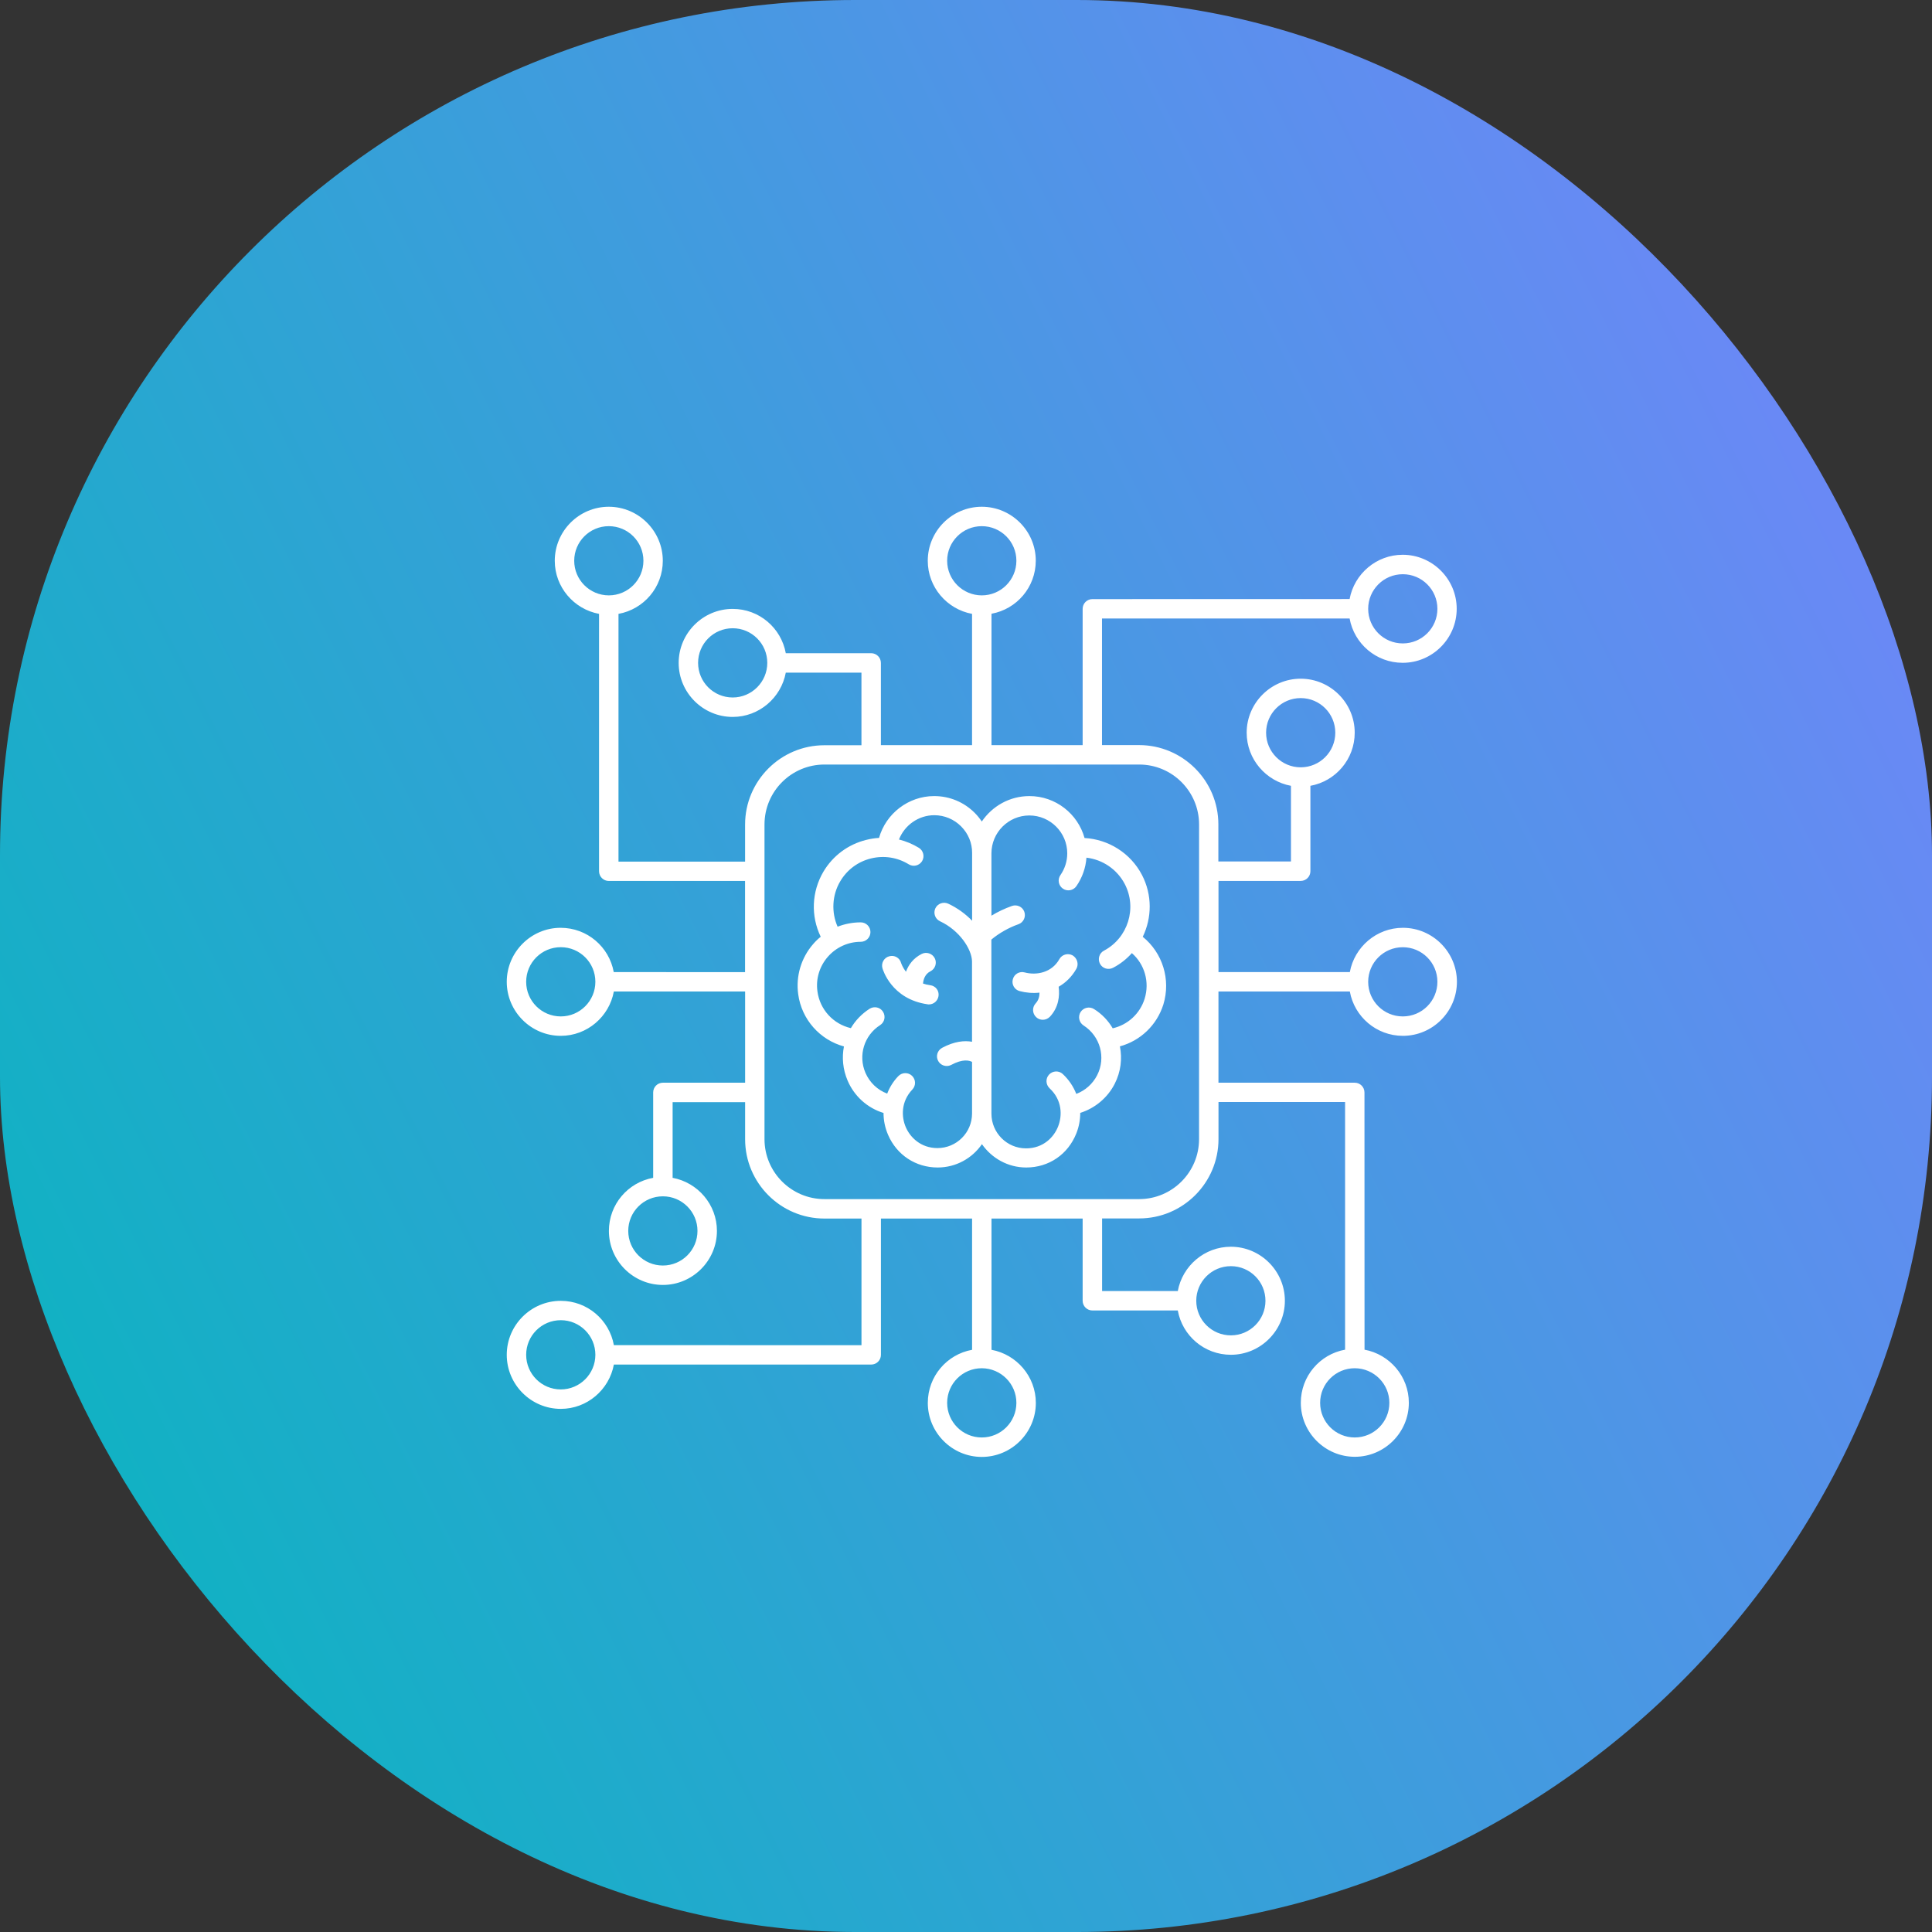
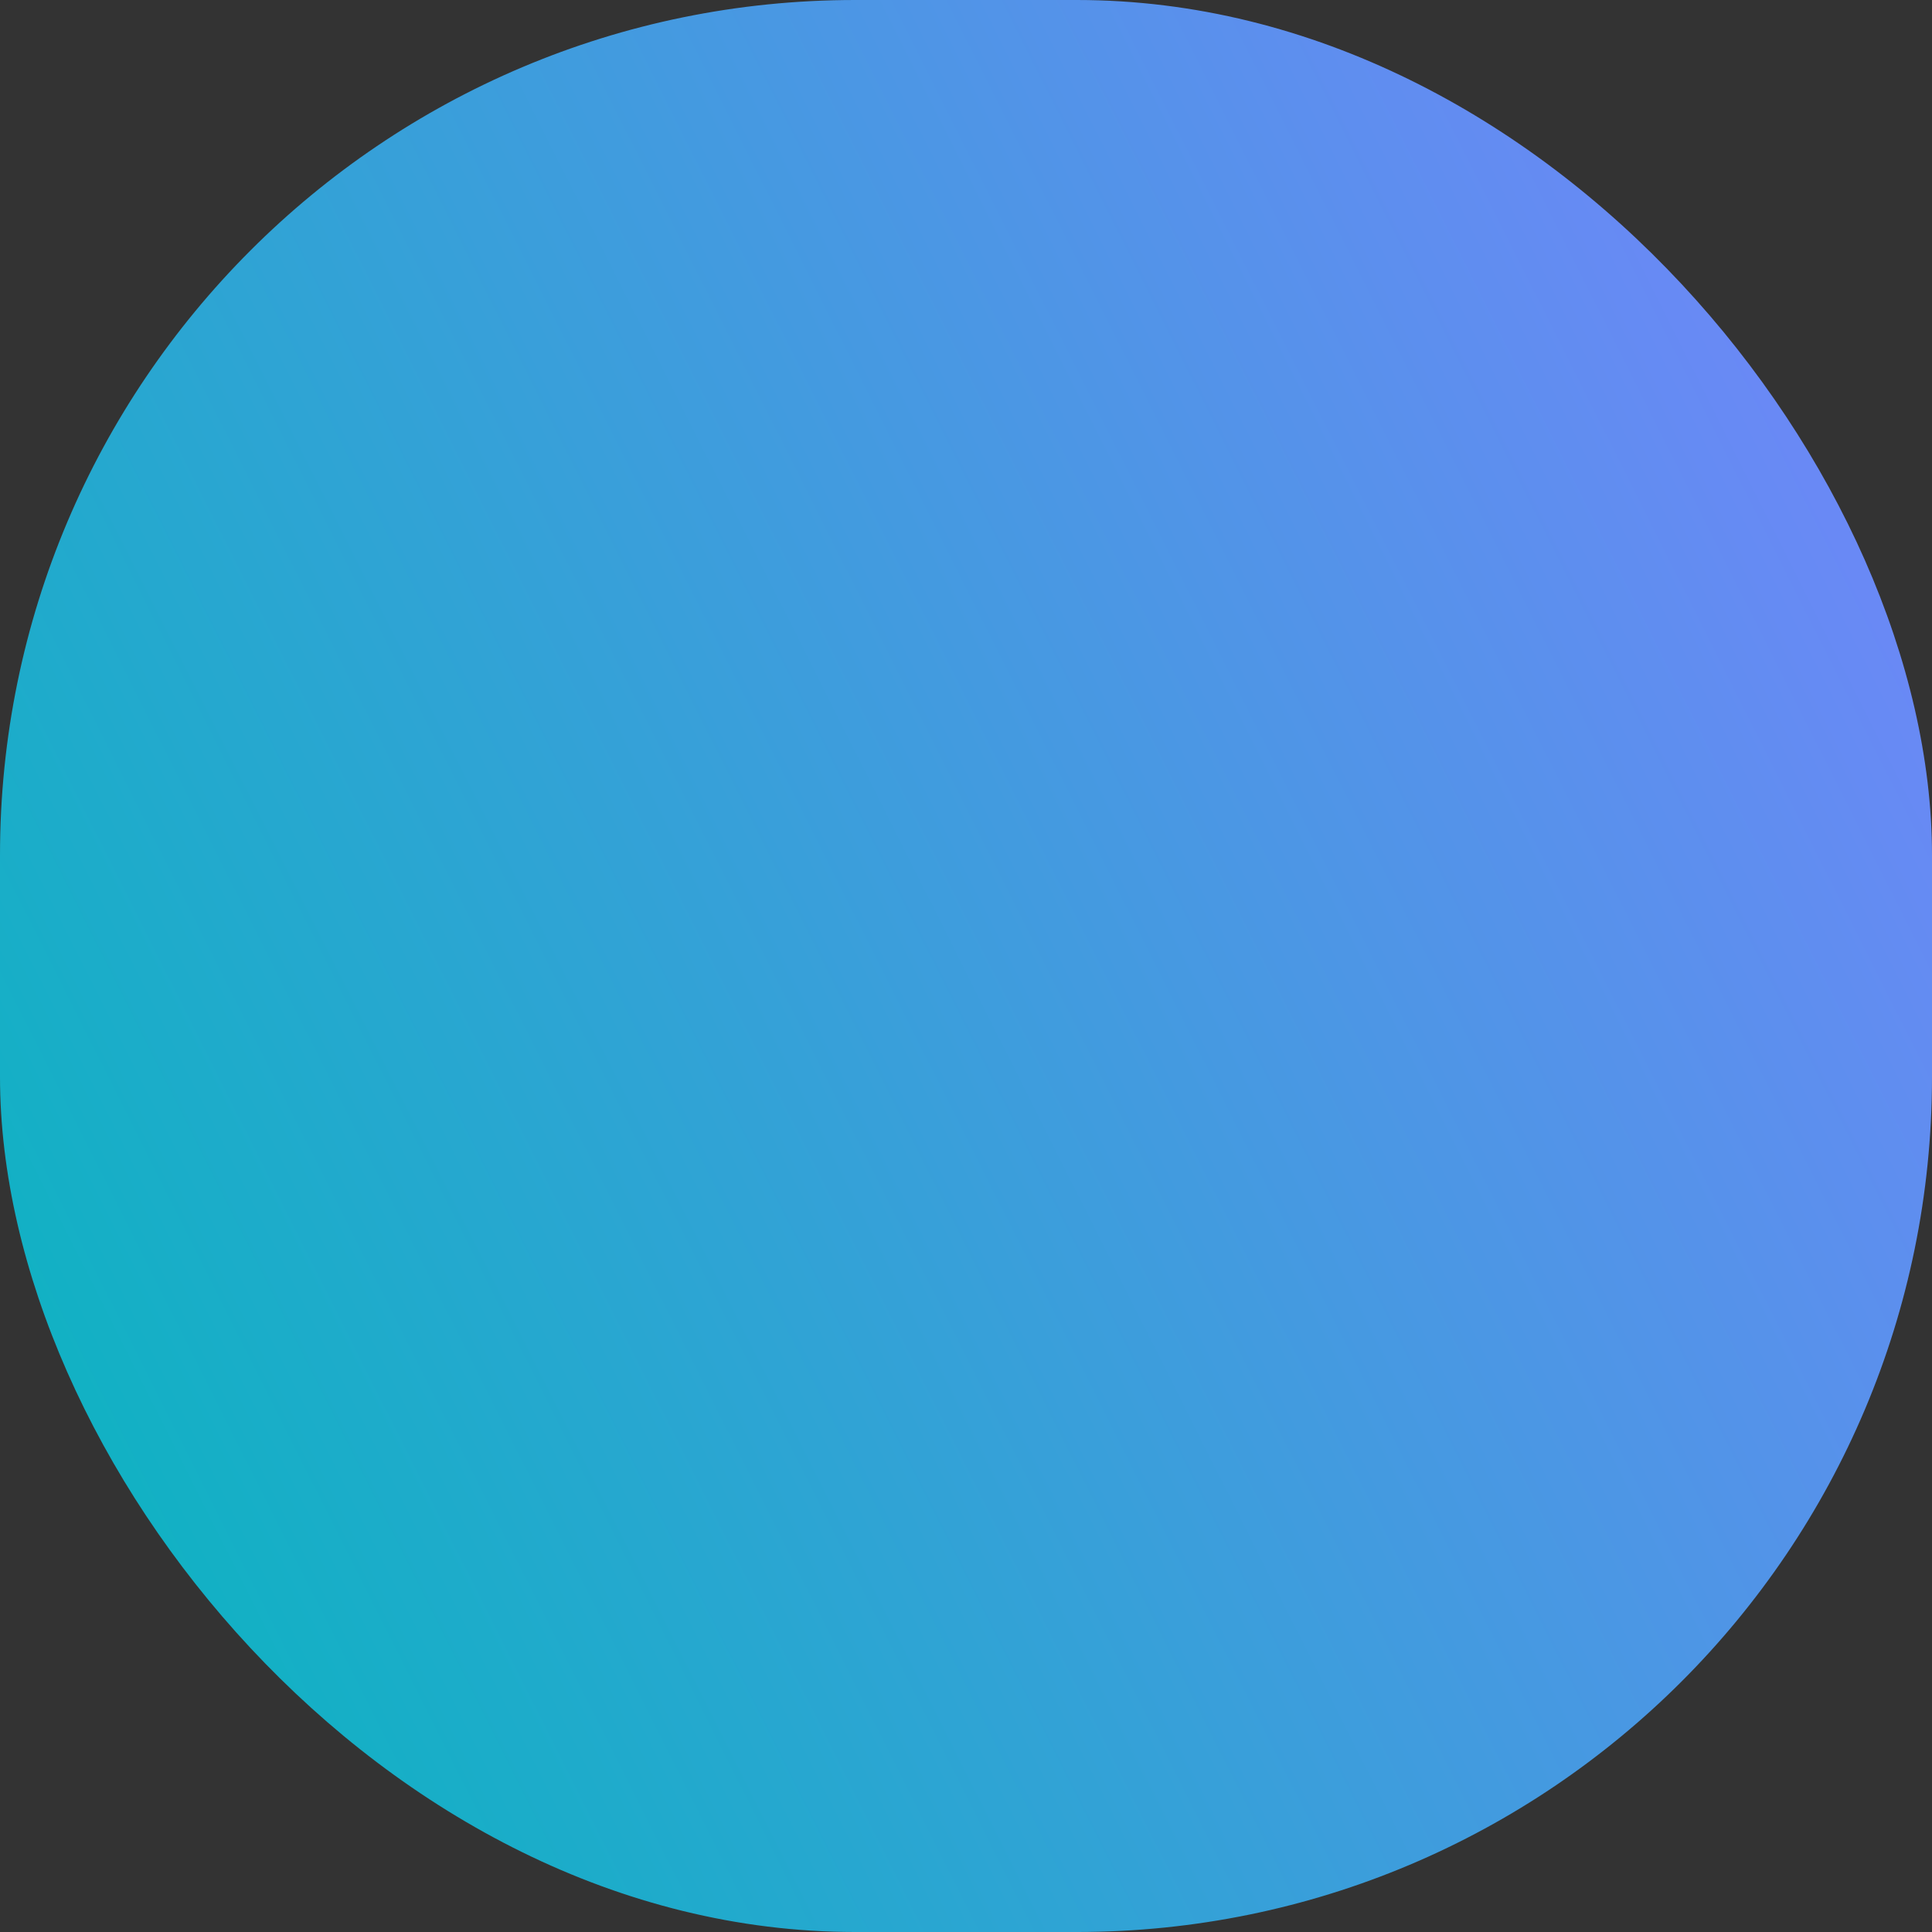
<svg xmlns="http://www.w3.org/2000/svg" width="61" height="61" viewBox="0 0 61 61" fill="none">
  <rect x="0" y="0" width="61" height="61" fill="#333333" stroke="none" />
  <rect width="61" height="61" rx="27" fill="url(#paint0_linear_3538_14408)" />
-   <path d="M42.619 31.306C42.763 32.102 43.457 32.705 44.295 32.705C45.233 32.705 46 31.938 46 30.999C46 30.061 45.233 29.294 44.295 29.294C43.46 29.294 42.765 29.9 42.619 30.692H38.472V27.814H41.067C41.237 27.814 41.374 27.676 41.374 27.507V24.811C42.17 24.667 42.773 23.972 42.773 23.134C42.773 22.196 42.006 21.429 41.067 21.429C40.129 21.429 39.362 22.196 39.362 23.134C39.362 23.969 39.968 24.664 40.76 24.811V27.2H38.468V26.029C38.468 24.648 37.343 23.525 35.964 23.525H34.794V19.528H42.612C42.756 20.324 43.45 20.927 44.288 20.927C45.227 20.927 45.993 20.16 45.993 19.221C45.993 18.283 45.227 17.516 44.288 17.516C43.454 17.516 42.758 18.122 42.612 18.914L34.49 18.916C34.321 18.916 34.183 19.053 34.183 19.223V23.526H31.305V19.378C32.101 19.234 32.703 18.54 32.703 17.702C32.703 16.767 31.937 16 30.998 16C30.059 16 29.293 16.767 29.293 17.706C29.293 18.54 29.899 19.235 30.691 19.382V23.526H27.813V20.931C27.813 20.761 27.675 20.624 27.506 20.624H24.81C24.666 19.828 23.972 19.225 23.134 19.225C22.195 19.225 21.428 19.992 21.428 20.931C21.428 21.869 22.195 22.636 23.134 22.636C23.968 22.636 24.663 22.03 24.81 21.238H27.199V23.53H26.029C24.647 23.53 23.525 24.655 23.525 26.034V27.205L19.528 27.204V19.382C20.324 19.238 20.927 18.544 20.927 17.706C20.927 16.767 20.16 16 19.221 16C18.282 16 17.516 16.767 17.516 17.706C17.516 18.54 18.122 19.235 18.914 19.382V27.508C18.914 27.677 19.052 27.815 19.221 27.815H23.524V30.694L19.378 30.692C19.234 29.896 18.54 29.294 17.701 29.294C16.767 29.294 16 30.061 16 30.999C16 31.938 16.767 32.705 17.705 32.705C18.54 32.705 19.235 32.099 19.381 31.306H23.526V34.185H20.93C20.761 34.185 20.623 34.322 20.623 34.492V37.188C19.827 37.332 19.225 38.026 19.225 38.864C19.225 39.803 19.991 40.57 20.93 40.57C21.869 40.57 22.636 39.803 22.636 38.864C22.636 38.03 22.029 37.335 21.237 37.188V34.799H23.526V35.969C23.526 37.351 24.65 38.474 26.03 38.474H27.2V42.472L19.382 42.471C19.238 41.674 18.544 41.072 17.706 41.072C16.767 41.072 16 41.837 16 42.777C16 43.716 16.767 44.483 17.706 44.483C18.54 44.483 19.235 43.877 19.382 43.084H27.507C27.677 43.084 27.814 42.947 27.814 42.777V38.474H30.692V42.618C29.896 42.762 29.294 43.456 29.294 44.294C29.294 45.233 30.061 46 30.999 46C31.938 46 32.705 45.233 32.705 44.294C32.705 43.46 32.099 42.765 31.306 42.618L31.305 38.474H34.183V41.069C34.183 41.239 34.321 41.376 34.49 41.376H37.187C37.33 42.172 38.025 42.775 38.863 42.775C39.801 42.775 40.568 42.008 40.568 41.069C40.568 40.131 39.801 39.364 38.863 39.364C38.028 39.364 37.333 39.97 37.187 40.763H34.797V38.47H35.968C37.349 38.47 38.472 37.345 38.472 35.966V34.795H42.469V42.614C41.673 42.758 41.071 43.452 41.071 44.291C41.071 45.229 41.838 45.996 42.776 45.996C43.715 45.996 44.482 45.229 44.482 44.291C44.482 43.456 43.876 42.761 43.083 42.614L43.081 34.492C43.081 34.322 42.943 34.185 42.774 34.185H38.471V31.306L42.619 31.306ZM44.291 29.907C44.895 29.907 45.384 30.396 45.384 30.999C45.384 31.603 44.895 32.092 44.291 32.092C43.687 32.092 43.198 31.603 43.198 30.999C43.199 30.396 43.688 29.907 44.291 29.907ZM39.975 23.134C39.975 22.53 40.464 22.041 41.067 22.041C41.671 22.041 42.16 22.53 42.16 23.134C42.16 23.738 41.671 24.227 41.067 24.227C40.466 24.227 39.975 23.738 39.975 23.134ZM44.291 18.13C44.895 18.13 45.384 18.619 45.384 19.223C45.384 19.826 44.895 20.315 44.291 20.315C43.687 20.315 43.198 19.826 43.198 19.223C43.199 18.619 43.688 18.13 44.291 18.13ZM29.905 17.705C29.905 17.102 30.395 16.613 30.998 16.613C31.602 16.613 32.091 17.102 32.091 17.705C32.091 18.309 31.602 18.798 30.998 18.798C30.395 18.797 29.905 18.308 29.905 17.705ZM23.134 22.022C22.53 22.022 22.041 21.533 22.041 20.929C22.041 20.325 22.53 19.836 23.134 19.836C23.737 19.836 24.226 20.325 24.226 20.929C24.226 21.53 23.737 22.022 23.134 22.022ZM18.13 17.705C18.13 17.102 18.619 16.613 19.222 16.613C19.826 16.613 20.315 17.102 20.315 17.705C20.315 18.309 19.826 18.798 19.222 18.798C18.619 18.797 18.13 18.308 18.13 17.705ZM17.706 32.092C17.102 32.092 16.613 31.603 16.613 30.999C16.613 30.395 17.102 29.906 17.706 29.906C18.309 29.906 18.798 30.395 18.798 30.999C18.797 31.603 18.308 32.092 17.706 32.092ZM22.022 38.864C22.022 39.468 21.532 39.957 20.929 39.957C20.325 39.957 19.836 39.468 19.836 38.864C19.836 38.261 20.325 37.772 20.929 37.772C21.532 37.772 22.022 38.261 22.022 38.864ZM17.706 43.869C17.102 43.869 16.613 43.38 16.613 42.776C16.613 42.172 17.102 41.683 17.706 41.683C18.309 41.683 18.798 42.172 18.798 42.776C18.797 43.38 18.308 43.869 17.706 43.869ZM32.091 44.293C32.091 44.897 31.602 45.386 30.998 45.386C30.394 45.386 29.905 44.897 29.905 44.293C29.905 43.689 30.394 43.2 30.998 43.2C31.602 43.202 32.091 43.691 32.091 44.293ZM38.863 39.977C39.466 39.977 39.955 40.466 39.955 41.069C39.955 41.673 39.466 42.162 38.863 42.162C38.259 42.162 37.77 41.673 37.77 41.069C37.77 40.468 38.259 39.977 38.863 39.977ZM43.867 44.293C43.867 44.897 43.378 45.386 42.774 45.386C42.17 45.386 41.681 44.897 41.681 44.293C41.681 43.689 42.17 43.2 42.774 43.2C43.378 43.202 43.867 43.691 43.867 44.293ZM37.858 35.968C37.858 37.011 37.01 37.86 35.967 37.86H26.03C24.987 37.86 24.138 37.011 24.138 35.968V26.031C24.138 24.987 24.987 24.139 26.03 24.139H35.967C37.011 24.139 37.859 24.987 37.859 26.031L37.858 35.968ZM36.081 29.578C36.371 28.978 36.384 28.255 36.056 27.625C35.697 26.938 35.002 26.501 34.243 26.459C34.032 25.696 33.33 25.135 32.502 25.135C31.876 25.135 31.326 25.455 30.999 25.938C30.934 25.843 30.862 25.752 30.78 25.67C30.438 25.325 29.982 25.135 29.495 25.135C28.68 25.135 27.97 25.689 27.754 26.456C27.621 26.462 27.484 26.485 27.351 26.518C26.78 26.659 26.297 27.018 25.998 27.522C25.624 28.158 25.597 28.924 25.913 29.577C25.827 29.645 25.746 29.723 25.674 29.808C25.296 30.241 25.123 30.82 25.202 31.39C25.309 32.189 25.887 32.832 26.646 33.04C26.578 33.391 26.611 33.763 26.761 34.116C26.972 34.612 27.387 34.984 27.896 35.14C27.896 35.372 27.942 35.606 28.04 35.832C28.314 36.467 28.913 36.862 29.605 36.862C30.186 36.862 30.698 36.569 31.003 36.125C31.313 36.568 31.822 36.862 32.402 36.862C33.116 36.862 33.722 36.448 33.986 35.78C34.068 35.571 34.107 35.353 34.107 35.138C34.573 34.991 34.971 34.661 35.196 34.218C35.388 33.84 35.437 33.426 35.359 33.037C36.005 32.862 36.526 32.369 36.732 31.714C36.971 30.928 36.708 30.086 36.081 29.578ZM30.691 35.157C30.691 35.76 30.202 36.249 29.599 36.249C29.07 36.249 28.735 35.907 28.598 35.587C28.46 35.265 28.441 34.785 28.806 34.4C28.924 34.276 28.917 34.084 28.796 33.967C28.673 33.85 28.48 33.856 28.363 33.977C28.206 34.14 28.089 34.329 28.012 34.529C27.705 34.414 27.458 34.18 27.324 33.87C27.09 33.322 27.284 32.69 27.788 32.367C27.931 32.276 27.97 32.087 27.879 31.943C27.788 31.799 27.599 31.761 27.455 31.851C27.207 32.011 27.008 32.219 26.865 32.462C26.311 32.334 25.887 31.878 25.81 31.304C25.753 30.909 25.875 30.508 26.139 30.208C26.401 29.908 26.779 29.736 27.176 29.736C27.346 29.736 27.483 29.598 27.483 29.429C27.483 29.259 27.346 29.122 27.176 29.122C26.921 29.122 26.677 29.17 26.446 29.259C26.244 28.803 26.271 28.262 26.528 27.828C26.743 27.462 27.088 27.205 27.5 27.104C27.911 27.004 28.334 27.069 28.693 27.29C28.837 27.378 29.025 27.332 29.113 27.19C29.201 27.046 29.155 26.857 29.013 26.769C28.814 26.648 28.601 26.56 28.384 26.506C28.559 26.056 29 25.739 29.499 25.739C29.819 25.739 30.122 25.866 30.348 26.094C30.573 26.322 30.696 26.619 30.693 26.935V29.071C30.49 28.862 30.239 28.673 29.94 28.533C29.787 28.462 29.604 28.527 29.532 28.68C29.461 28.833 29.526 29.016 29.679 29.087C30.295 29.374 30.682 29.968 30.69 30.352V32.892C30.456 32.85 30.139 32.873 29.745 33.084C29.595 33.166 29.54 33.352 29.622 33.498C29.678 33.599 29.781 33.657 29.892 33.657C29.94 33.657 29.99 33.645 30.035 33.622C30.395 33.429 30.6 33.478 30.691 33.528L30.691 35.157ZM36.14 31.534C35.993 32.007 35.605 32.36 35.132 32.467C34.992 32.228 34.794 32.017 34.543 31.86C34.399 31.769 34.21 31.812 34.119 31.952C34.027 32.096 34.07 32.285 34.21 32.376C34.739 32.715 34.925 33.39 34.641 33.948C34.501 34.222 34.266 34.431 33.982 34.538C33.891 34.306 33.748 34.091 33.556 33.911C33.432 33.796 33.24 33.804 33.123 33.928C33.008 34.051 33.016 34.243 33.139 34.361C33.54 34.733 33.543 35.224 33.409 35.564C33.279 35.901 32.943 36.258 32.395 36.258C31.792 36.258 31.303 35.766 31.303 35.163L31.301 29.666C31.529 29.474 31.836 29.294 32.156 29.181C32.315 29.125 32.397 28.949 32.342 28.79C32.286 28.63 32.11 28.549 31.951 28.604C31.723 28.685 31.501 28.79 31.303 28.911V26.944C31.303 26.285 31.84 25.747 32.5 25.747C33.158 25.747 33.697 26.284 33.697 26.944C33.697 27.189 33.622 27.427 33.482 27.629C33.384 27.769 33.419 27.959 33.557 28.056C33.697 28.154 33.887 28.118 33.984 27.981C34.169 27.713 34.28 27.404 34.303 27.08C34.811 27.139 35.269 27.446 35.513 27.912C35.908 28.671 35.614 29.614 34.857 30.015C34.707 30.093 34.652 30.279 34.73 30.429C34.808 30.579 34.994 30.634 35.144 30.556C35.376 30.435 35.574 30.276 35.737 30.093C36.14 30.445 36.303 31.006 36.14 31.534ZM29.632 31.449C29.609 31.602 29.479 31.713 29.329 31.713C29.316 31.713 29.299 31.713 29.287 31.709C28.142 31.546 27.872 30.607 27.861 30.568C27.816 30.405 27.914 30.235 28.077 30.193C28.24 30.147 28.407 30.241 28.451 30.405C28.455 30.417 28.497 30.542 28.604 30.682C28.685 30.463 28.836 30.252 29.103 30.118C29.253 30.043 29.439 30.105 29.515 30.258C29.59 30.408 29.527 30.594 29.374 30.669C29.205 30.755 29.155 30.924 29.143 31.054C29.211 31.077 29.287 31.096 29.368 31.106C29.541 31.127 29.658 31.28 29.632 31.449ZM33.985 30.588C33.839 30.845 33.642 31.031 33.425 31.155C33.464 31.439 33.425 31.807 33.151 32.1C33.088 32.165 33.007 32.198 32.925 32.198C32.85 32.198 32.775 32.172 32.717 32.116C32.593 32.002 32.583 31.809 32.697 31.683C32.795 31.579 32.821 31.452 32.821 31.341C32.606 31.364 32.39 31.345 32.194 31.292C32.031 31.25 31.933 31.081 31.979 30.918C32.021 30.755 32.191 30.657 32.353 30.703C32.725 30.801 33.208 30.713 33.449 30.282C33.53 30.136 33.719 30.084 33.867 30.165C34.014 30.256 34.066 30.442 33.985 30.588Z" fill="white" />
  <defs>
    <linearGradient id="paint0_linear_3538_14408" x1="-2.626" y1="61.833" x2="75.251" y2="22.687" gradientUnits="userSpaceOnUse">
      <stop stop-color="#00B9BA" />
      <stop offset="1" stop-color="#7B81FF" />
    </linearGradient>
  </defs>
</svg>